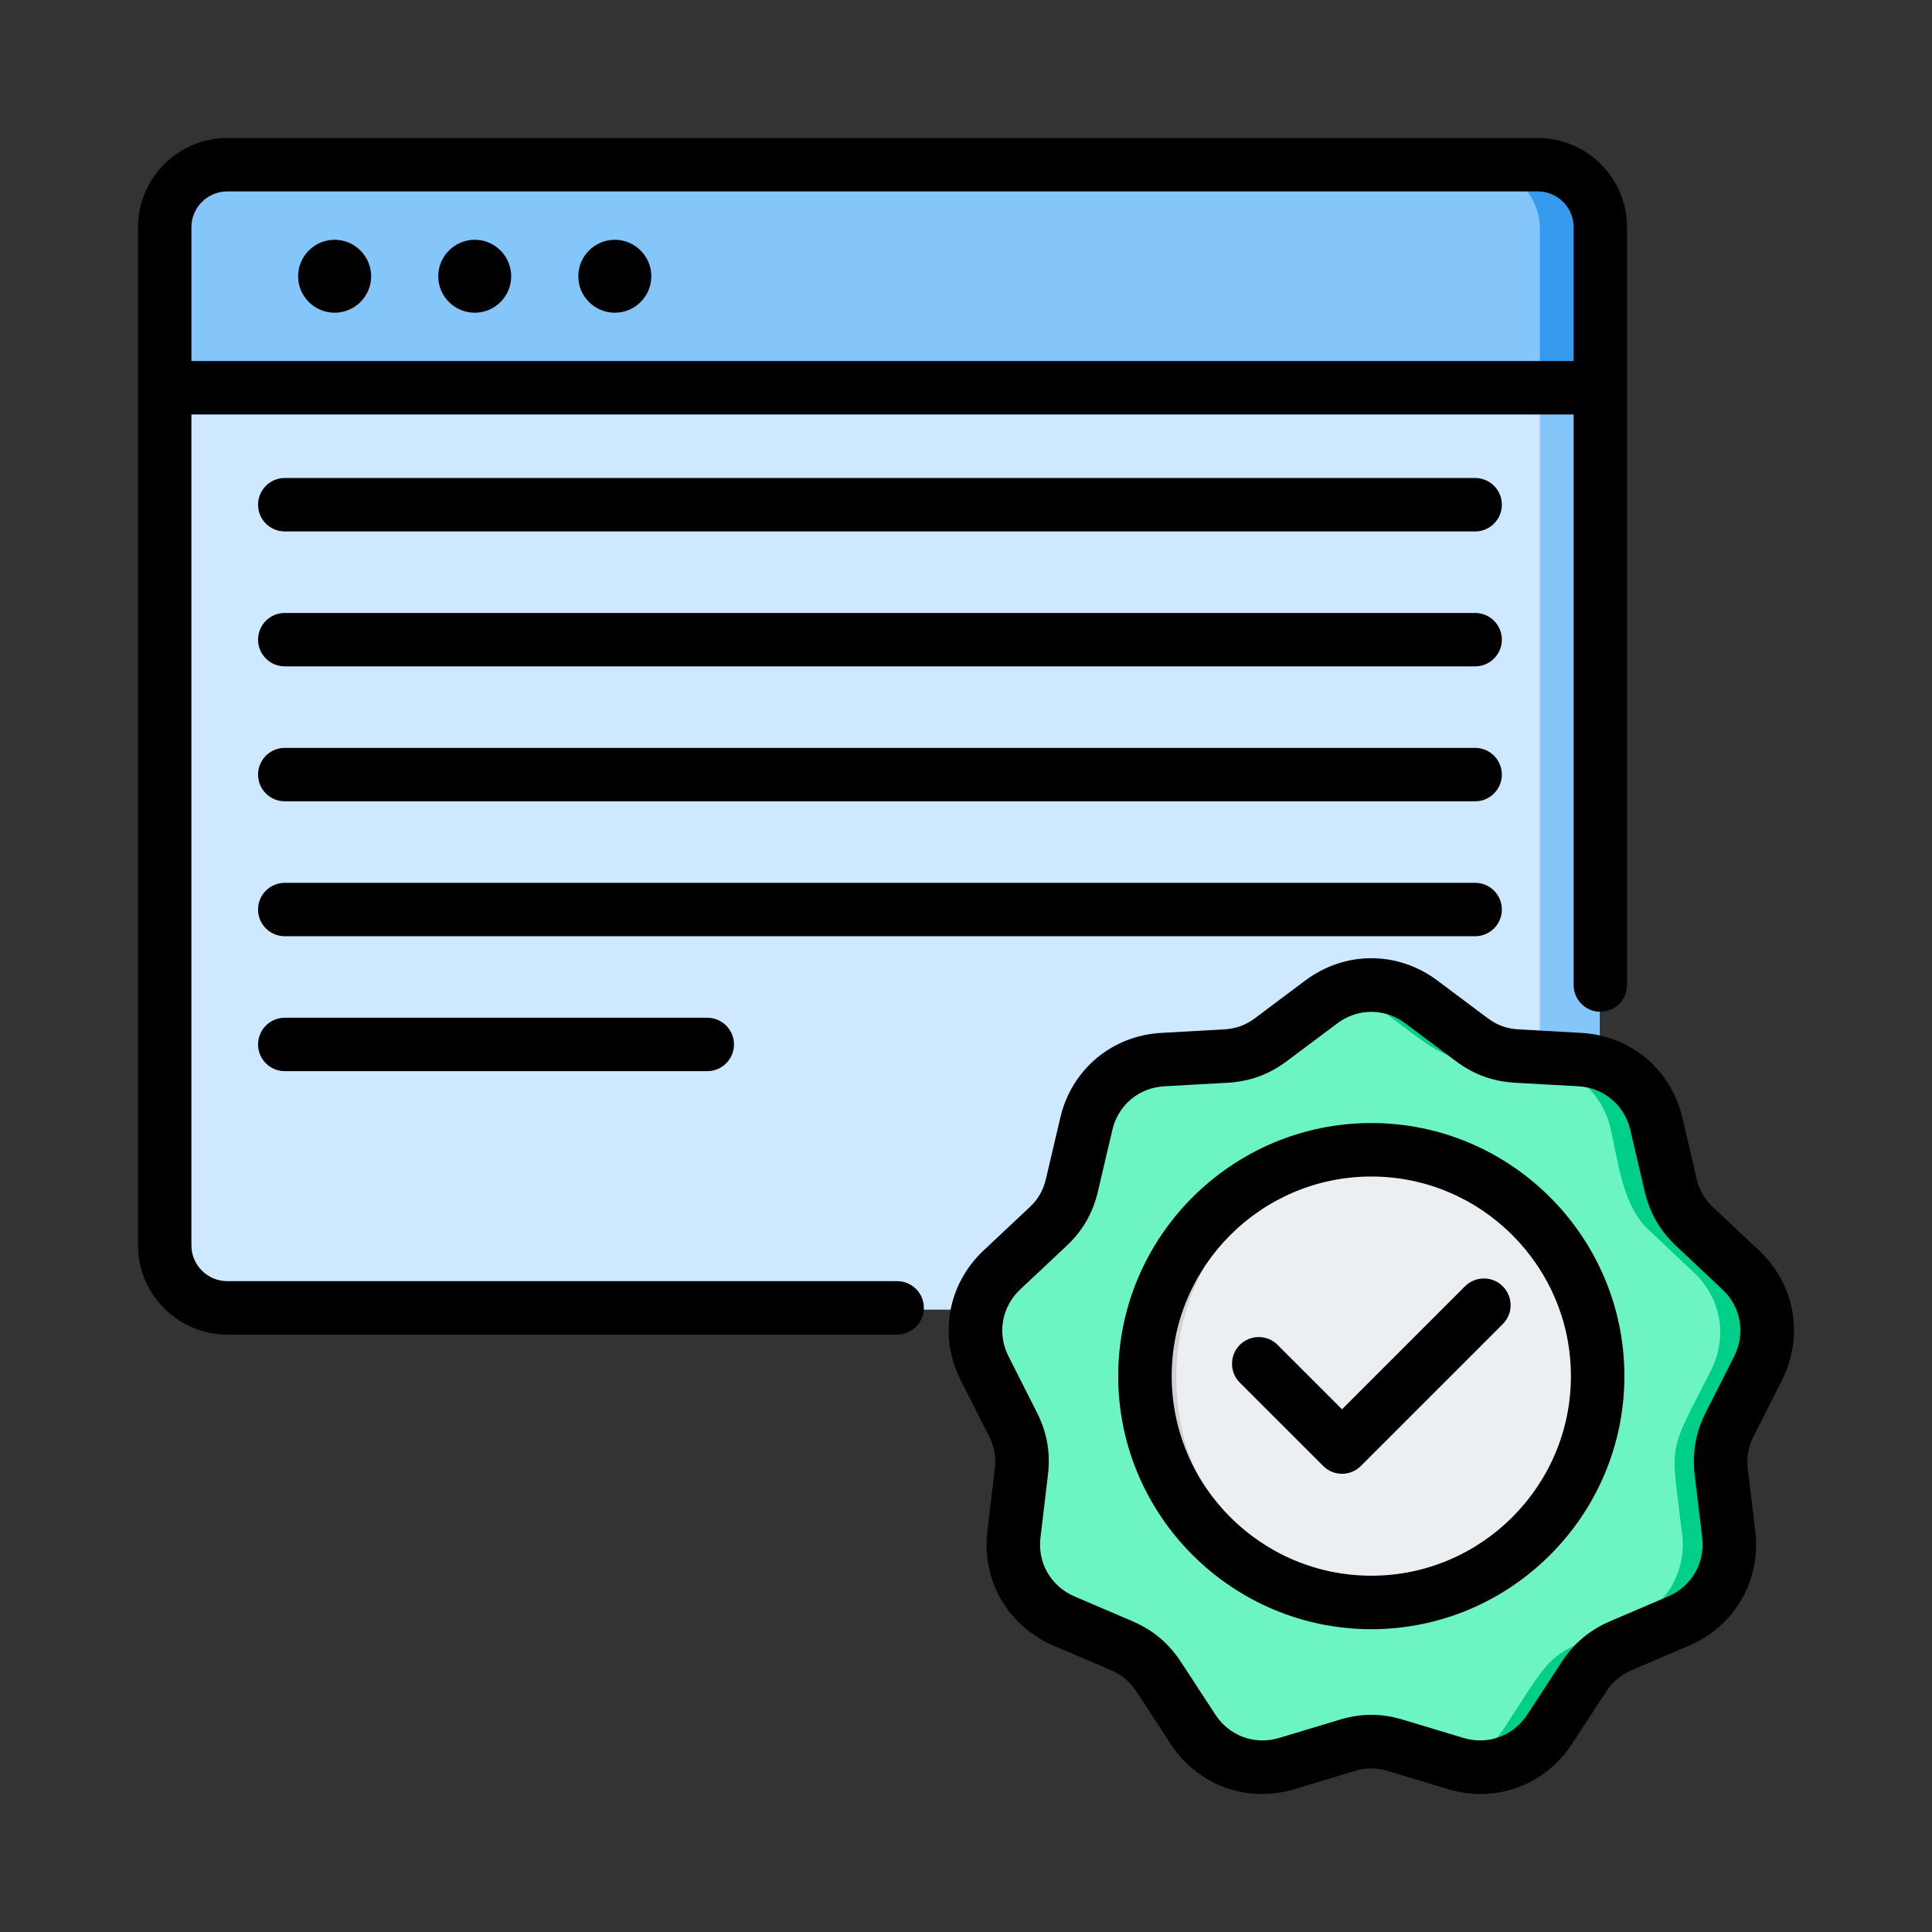
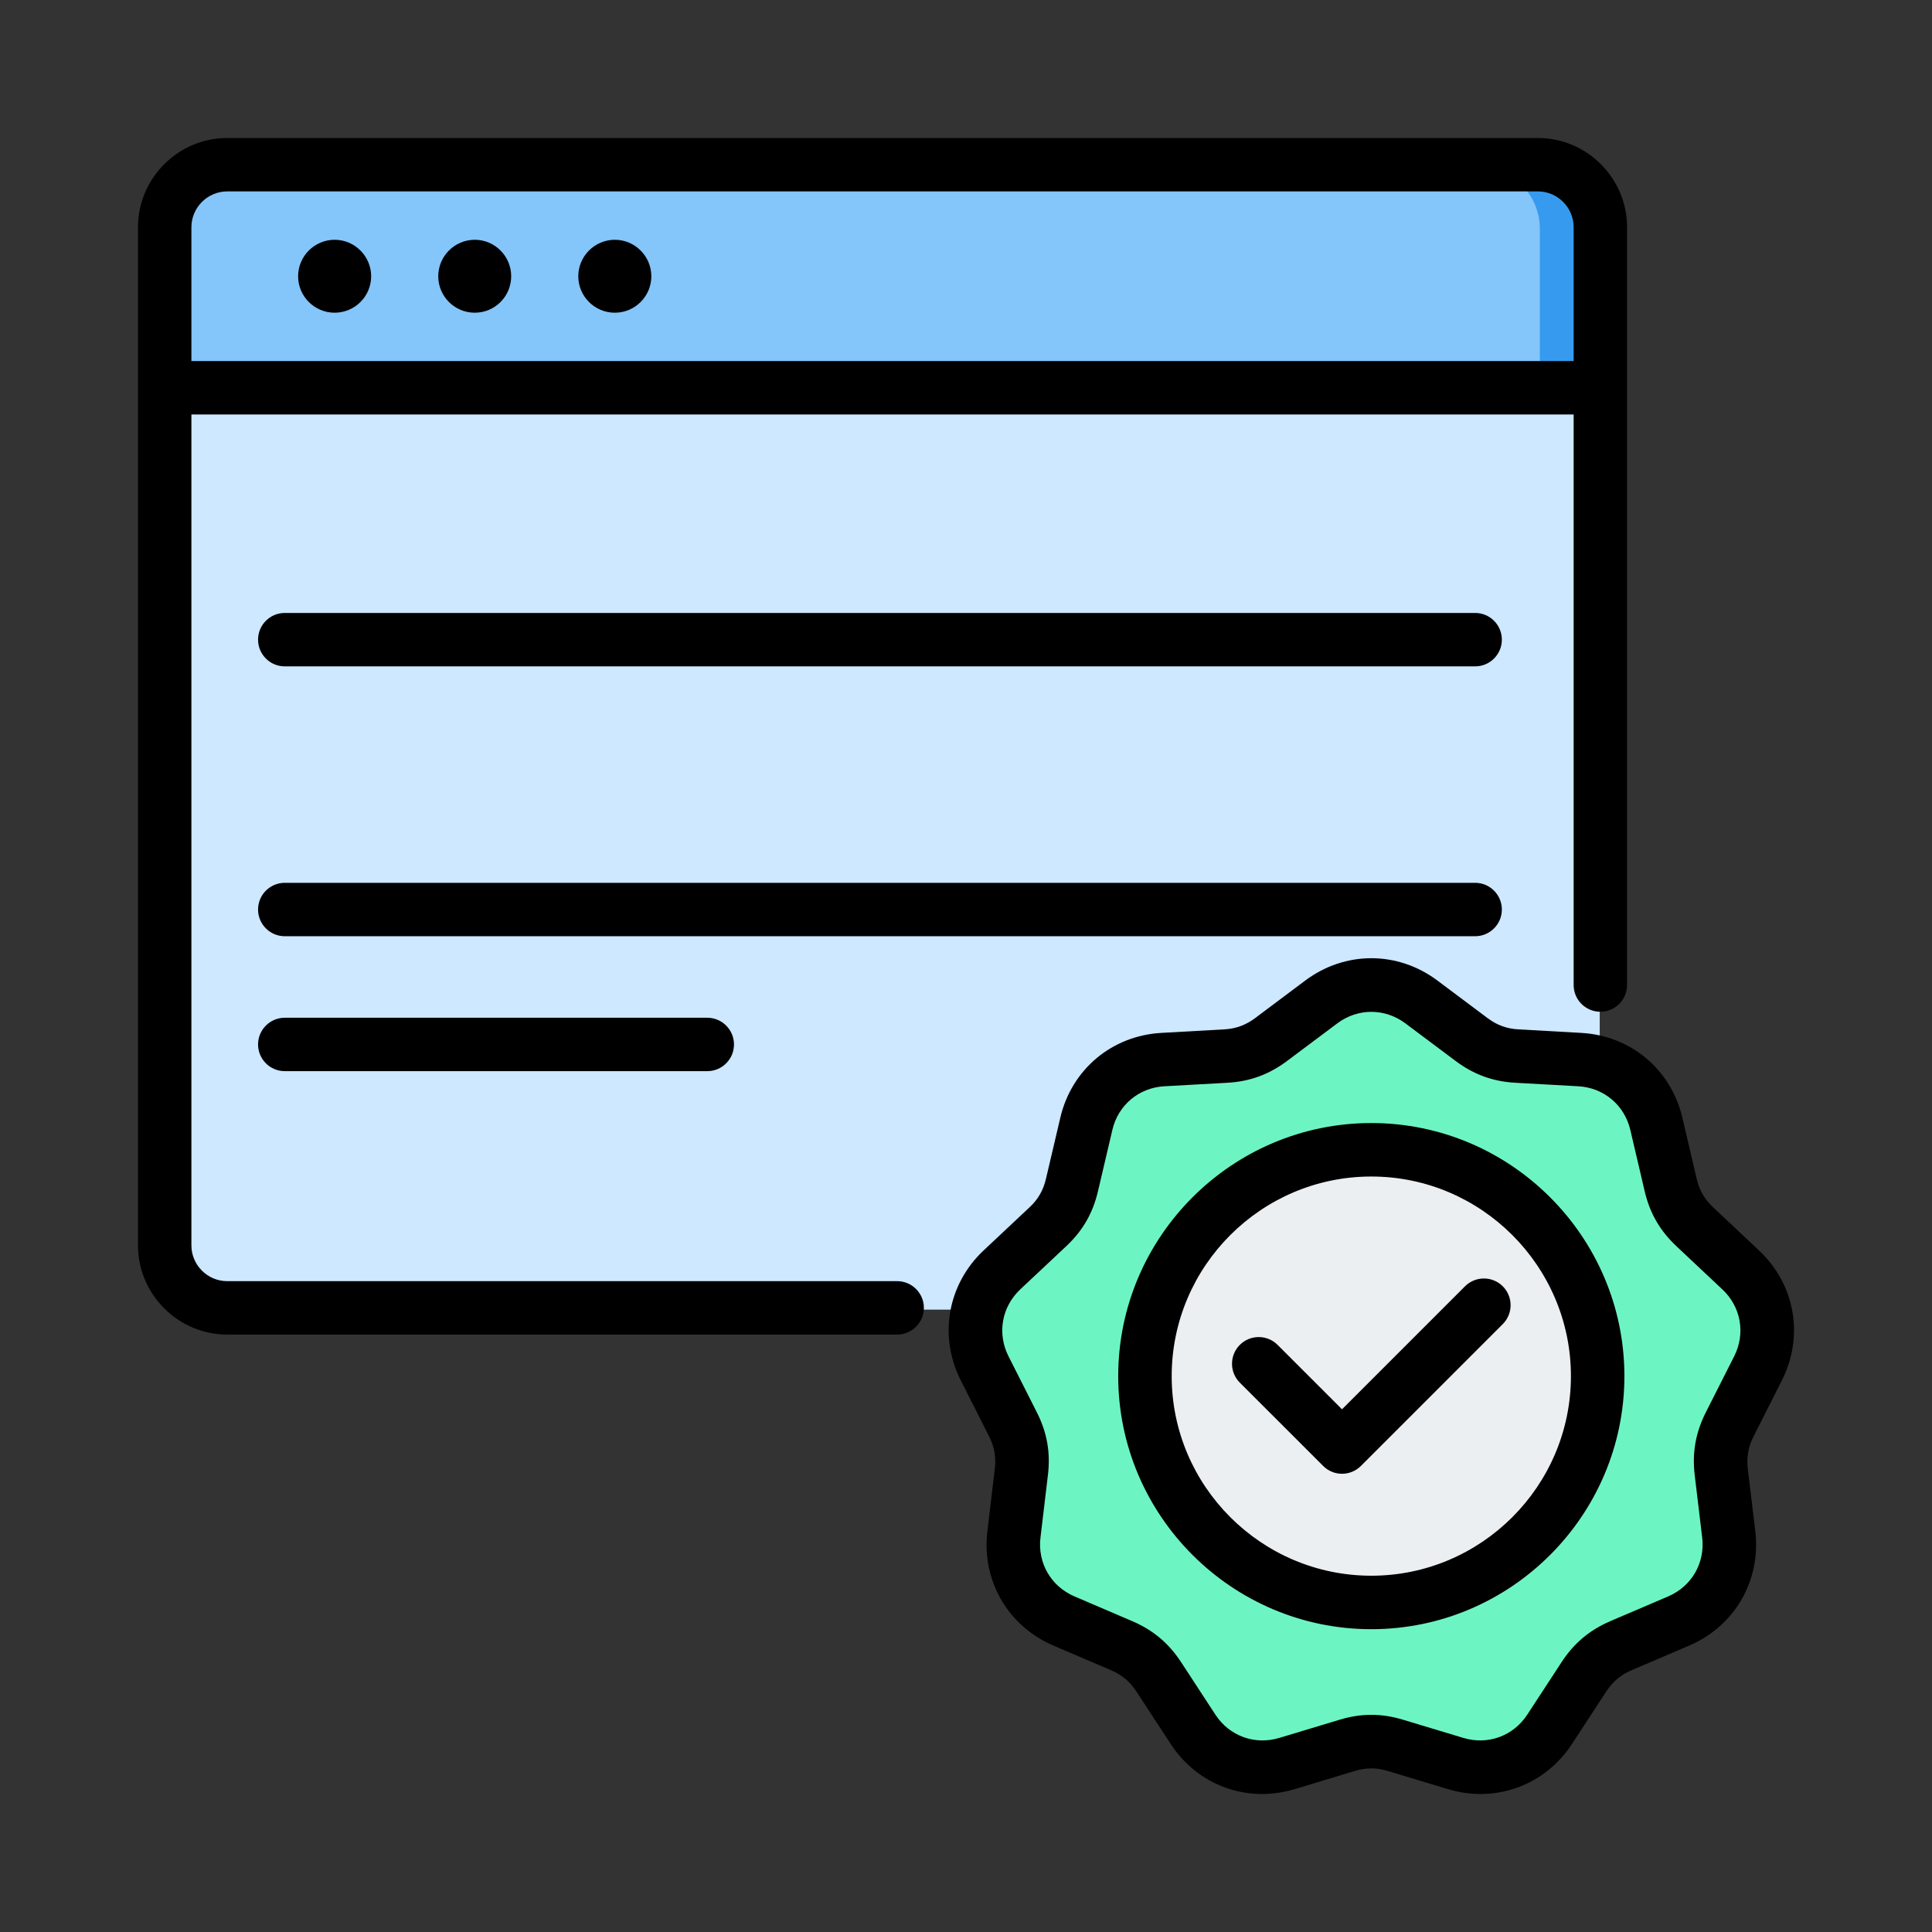
<svg xmlns="http://www.w3.org/2000/svg" width="56" height="56" viewBox="0 0 56 56" fill="none">
  <rect x="0" y="0" width="56" height="56" fill="#333333" stroke="none" />
  <path fill-rule="evenodd" clip-rule="evenodd" d="M6.57 4.828H44.557C45.55 4.828 46.369 5.637 46.369 6.63V36.149C46.369 37.142 45.55 37.961 44.557 37.961H6.57C5.567 37.961 4.758 37.142 4.758 36.149V6.63C4.758 5.637 5.567 4.828 6.57 4.828Z" fill="#CDE8FF" />
-   <path fill-rule="evenodd" clip-rule="evenodd" d="M42.82 4.828H44.551C45.544 4.828 46.363 5.637 46.363 6.63V36.149C46.363 37.142 45.544 37.961 44.551 37.961H42.82C43.824 37.961 44.633 37.142 44.633 36.149V6.63C44.633 5.637 43.824 4.828 42.82 4.828Z" fill="#84C5FA" />
  <path fill-rule="evenodd" clip-rule="evenodd" d="M6.57 4.828H44.557C45.55 4.828 46.369 5.637 46.369 6.63V11.289H4.758V6.63C4.758 5.637 5.567 4.828 6.57 4.828Z" fill="#84C5FA" />
  <path fill-rule="evenodd" clip-rule="evenodd" d="M42.82 4.828H44.551C45.544 4.828 46.363 5.637 46.363 6.63V11.289H44.633V6.63C44.633 5.637 43.824 4.828 42.82 4.828Z" fill="#369BEE" />
  <path fill-rule="evenodd" clip-rule="evenodd" d="M41.166 29.197C43.415 30.882 42.9 30.692 45.706 30.847C46.785 30.91 47.659 31.644 47.906 32.694C48.138 33.688 48.258 34.943 49.013 35.648L50.331 36.882C51.113 37.622 51.311 38.75 50.824 39.716C49.555 42.218 49.654 41.69 49.985 44.474C50.112 45.546 49.541 46.54 48.547 46.963C45.967 48.07 46.383 47.717 44.846 50.072C44.254 50.974 43.182 51.369 42.146 51.052C39.453 50.241 39.996 50.241 37.31 51.052C36.273 51.369 35.202 50.974 34.61 50.072C33.073 47.717 33.489 48.07 30.908 46.963C29.914 46.54 29.343 45.546 29.47 44.474C29.802 41.69 29.9 42.218 28.631 39.716C28.145 38.75 28.342 37.622 29.125 36.882C31.176 34.964 30.908 35.429 31.55 32.694C31.79 31.644 32.671 30.91 33.749 30.847C36.555 30.692 36.041 30.882 38.29 29.197C39.157 28.549 40.299 28.549 41.166 29.197Z" fill="#6CF5C2" />
-   <path fill-rule="evenodd" clip-rule="evenodd" d="M41.166 29.197C43.415 30.881 42.9 30.691 45.706 30.846C46.785 30.91 47.659 31.643 47.906 32.693C48.138 33.687 48.258 34.942 49.013 35.647L50.331 36.881C51.114 37.621 51.311 38.749 50.824 39.715C49.555 42.218 49.654 41.689 49.985 44.474C50.112 45.545 49.541 46.539 48.547 46.962C45.967 48.069 46.383 47.717 44.846 50.071C44.268 50.952 43.246 51.34 42.238 51.079C42.788 50.931 43.281 50.586 43.612 50.071C45.149 47.717 44.733 48.069 47.321 46.962C48.315 46.539 48.886 45.545 48.759 44.474C48.42 41.689 48.329 42.218 49.598 39.715C50.084 38.749 49.887 37.621 49.097 36.881L47.786 35.647C47.025 34.942 46.912 33.687 46.679 32.693C46.432 31.643 45.558 30.91 44.48 30.846C41.674 30.691 42.181 30.881 39.932 29.197C39.679 29.006 39.404 28.872 39.115 28.795C39.805 28.604 40.553 28.738 41.166 29.197ZM39.115 50.522C38.699 50.614 38.17 50.79 37.31 51.051C36.859 51.192 36.407 51.192 35.984 51.079C36.02 51.072 36.048 51.065 36.076 51.051C37.909 50.501 38.24 50.325 39.115 50.522Z" fill="#00CF8A" />
  <path fill-rule="evenodd" clip-rule="evenodd" d="M39.728 46.643C43.422 46.643 46.432 43.633 46.432 39.939C46.432 36.245 43.422 33.234 39.728 33.234C36.034 33.234 33.023 36.245 33.023 39.939C33.023 43.633 36.034 46.643 39.728 46.643Z" fill="#ECEFF1" />
-   <path fill-rule="evenodd" clip-rule="evenodd" d="M39.728 33.234C39.911 33.234 40.087 33.241 40.264 33.255C36.809 33.53 34.095 36.421 34.095 39.939C34.095 43.464 36.809 46.354 40.264 46.622C40.087 46.636 39.911 46.643 39.728 46.643C36.027 46.643 33.023 43.64 33.023 39.939C33.023 36.238 36.027 33.234 39.728 33.234Z" fill="#D1D1D6" />
  <path fill-rule="evenodd" clip-rule="evenodd" d="M5.548 12.014V36.099C5.548 36.668 6.016 37.135 6.586 37.135H26.004C26.432 37.135 26.779 37.482 26.779 37.909C26.779 38.336 26.432 38.683 26.004 38.683H6.586C5.164 38.683 4 37.518 4 36.099V6.586C4 5.164 5.164 4 6.586 4H44.577C46 4 47.161 5.164 47.161 6.586V28.552C47.161 28.979 46.814 29.326 46.387 29.326C45.96 29.326 45.613 28.979 45.613 28.552V12.014H5.548ZM45.613 10.466V6.586C45.613 6.016 45.148 5.548 44.577 5.548H6.586C6.016 5.548 5.548 6.016 5.548 6.586V10.466H45.613ZM13.761 9.064C13.178 9.064 12.703 8.591 12.703 8.008C12.703 7.426 13.178 6.95 13.761 6.95C14.344 6.95 14.817 7.426 14.817 8.008C14.817 8.591 14.344 9.064 13.761 9.064ZM17.821 9.064C17.238 9.064 16.762 8.591 16.762 8.008C16.762 7.426 17.238 6.95 17.821 6.95C18.403 6.95 18.879 7.426 18.879 8.008C18.879 8.591 18.403 9.064 17.821 9.064ZM9.699 9.064C9.117 9.064 8.641 8.591 8.641 8.008C8.641 7.426 9.117 6.95 9.699 6.95C10.282 6.95 10.758 7.426 10.758 8.008C10.758 8.591 10.282 9.064 9.699 9.064ZM43.12 29.512C43.391 29.715 43.676 29.819 44.014 29.837L44.015 29.837L45.832 29.939C47.269 30.018 48.436 30.998 48.765 32.399L48.765 32.4L49.18 34.172C49.257 34.501 49.409 34.764 49.656 34.995L49.657 34.996L50.983 36.242C52.033 37.226 52.298 38.727 51.649 40.012L50.827 41.637L50.827 41.638C50.674 41.94 50.622 42.239 50.661 42.575L50.878 44.382L50.878 44.382C51.048 45.81 50.286 47.13 48.964 47.697L48.963 47.698L47.29 48.413C46.979 48.547 46.746 48.742 46.561 49.025L45.565 50.549L45.565 50.55C44.776 51.754 43.344 52.275 41.967 51.858L40.224 51.332C40.224 51.332 40.223 51.332 40.222 51.332C39.9 51.233 39.597 51.233 39.274 51.332L39.272 51.332L37.53 51.858C36.152 52.275 34.72 51.754 33.933 50.55L32.937 49.025C32.751 48.742 32.518 48.547 32.206 48.413L30.534 47.698C29.21 47.13 28.448 45.809 28.62 44.382L28.835 42.574L28.835 42.573C28.876 42.238 28.823 41.939 28.671 41.638L28.671 41.637L27.849 40.012C27.2 38.728 27.465 37.226 28.513 36.242L29.841 34.995L29.842 34.995C30.088 34.764 30.24 34.502 30.316 34.174L30.317 34.172L30.733 32.4C31.06 30.998 32.229 30.018 33.665 29.939L35.483 29.837L35.484 29.837C35.822 29.819 36.106 29.714 36.378 29.512L37.834 28.421C38.987 27.559 40.511 27.559 41.663 28.421L43.12 29.512ZM40.735 29.662C40.141 29.218 39.356 29.218 38.763 29.662L37.306 30.753L37.305 30.754C36.778 31.147 36.225 31.349 35.569 31.385L33.752 31.486L33.751 31.486C33.011 31.527 32.41 32.031 32.242 32.752L32.242 32.753L31.826 34.525C31.677 35.166 31.381 35.677 30.902 36.125L29.574 37.372C29.034 37.879 28.898 38.652 29.232 39.313L30.054 40.938C30.351 41.525 30.453 42.105 30.374 42.758L30.159 44.566L30.159 44.566C30.07 45.302 30.463 45.981 31.145 46.273L32.817 46.989L32.817 46.989C33.422 47.248 33.874 47.627 34.233 48.176L34.234 48.177L35.23 49.702C35.635 50.321 36.372 50.589 37.081 50.374L37.082 50.374L38.824 49.849C39.454 49.657 40.045 49.657 40.673 49.849L42.415 50.374L42.416 50.374C43.125 50.589 43.862 50.321 44.268 49.701L45.264 48.177L45.264 48.176C45.624 47.627 46.075 47.248 46.679 46.989L46.68 46.988L48.353 46.273C49.034 45.981 49.427 45.301 49.339 44.566L49.122 42.758L49.122 42.757C49.045 42.104 49.148 41.525 49.444 40.938L50.266 39.313C50.6 38.652 50.464 37.879 49.923 37.373L49.922 37.372C49.922 37.372 48.595 36.125 48.596 36.126C48.117 35.677 47.821 35.167 47.671 34.526L47.671 34.525L47.256 32.753C47.087 32.032 46.487 31.527 45.747 31.486L45.746 31.486L43.93 31.385C43.273 31.349 42.718 31.147 42.192 30.753L40.735 29.662ZM39.749 47.223C35.708 47.223 32.412 43.928 32.412 39.888C32.412 35.848 35.708 32.552 39.749 32.552C43.789 32.552 47.084 35.848 47.084 39.888C47.084 43.928 43.789 47.223 39.749 47.223ZM39.749 45.673C42.935 45.673 45.534 43.074 45.534 39.888C45.534 36.701 42.935 34.102 39.749 34.102C36.561 34.102 33.962 36.701 33.962 39.888C33.962 43.074 36.561 45.673 39.749 45.673ZM35.937 40.077C35.635 39.775 35.635 39.284 35.937 38.982C36.239 38.68 36.73 38.68 37.032 38.982L38.899 40.849L42.464 37.284C42.767 36.982 43.257 36.982 43.559 37.284C43.861 37.586 43.861 38.077 43.559 38.379L39.447 42.491C39.144 42.794 38.654 42.794 38.352 42.491L35.937 40.077Z" fill="black" />
-   <path d="M7.48 14.63C7.48 15.057 7.827 15.404 8.254 15.404H42.758C43.185 15.404 43.532 15.057 43.532 14.63C43.532 14.202 43.185 13.855 42.758 13.855H8.254C7.827 13.855 7.48 14.202 7.48 14.63Z" fill="black" />
  <path d="M7.48 18.541C7.48 18.968 7.827 19.315 8.254 19.315H42.758C43.185 19.315 43.532 18.968 43.532 18.541C43.532 18.113 43.185 17.767 42.758 17.767H8.254C7.827 17.767 7.48 18.113 7.48 18.541Z" fill="black" />
-   <path d="M7.48 22.452C7.48 22.879 7.827 23.226 8.254 23.226H42.758C43.185 23.226 43.532 22.879 43.532 22.452C43.532 22.025 43.185 21.678 42.758 21.678H8.254C7.827 21.678 7.48 22.025 7.48 22.452Z" fill="black" />
  <path d="M7.48 26.363C7.48 26.79 7.827 27.137 8.254 27.137H42.758C43.185 27.137 43.532 26.79 43.532 26.363C43.532 25.936 43.185 25.589 42.758 25.589H8.254C7.827 25.589 7.48 25.936 7.48 26.363Z" fill="black" />
  <path d="M7.48 30.274C7.48 30.701 7.827 31.048 8.254 31.048H20.501C20.928 31.048 21.275 30.701 21.275 30.274C21.275 29.847 20.928 29.5 20.501 29.5H8.254C7.827 29.5 7.48 29.847 7.48 30.274Z" fill="black" />
</svg>